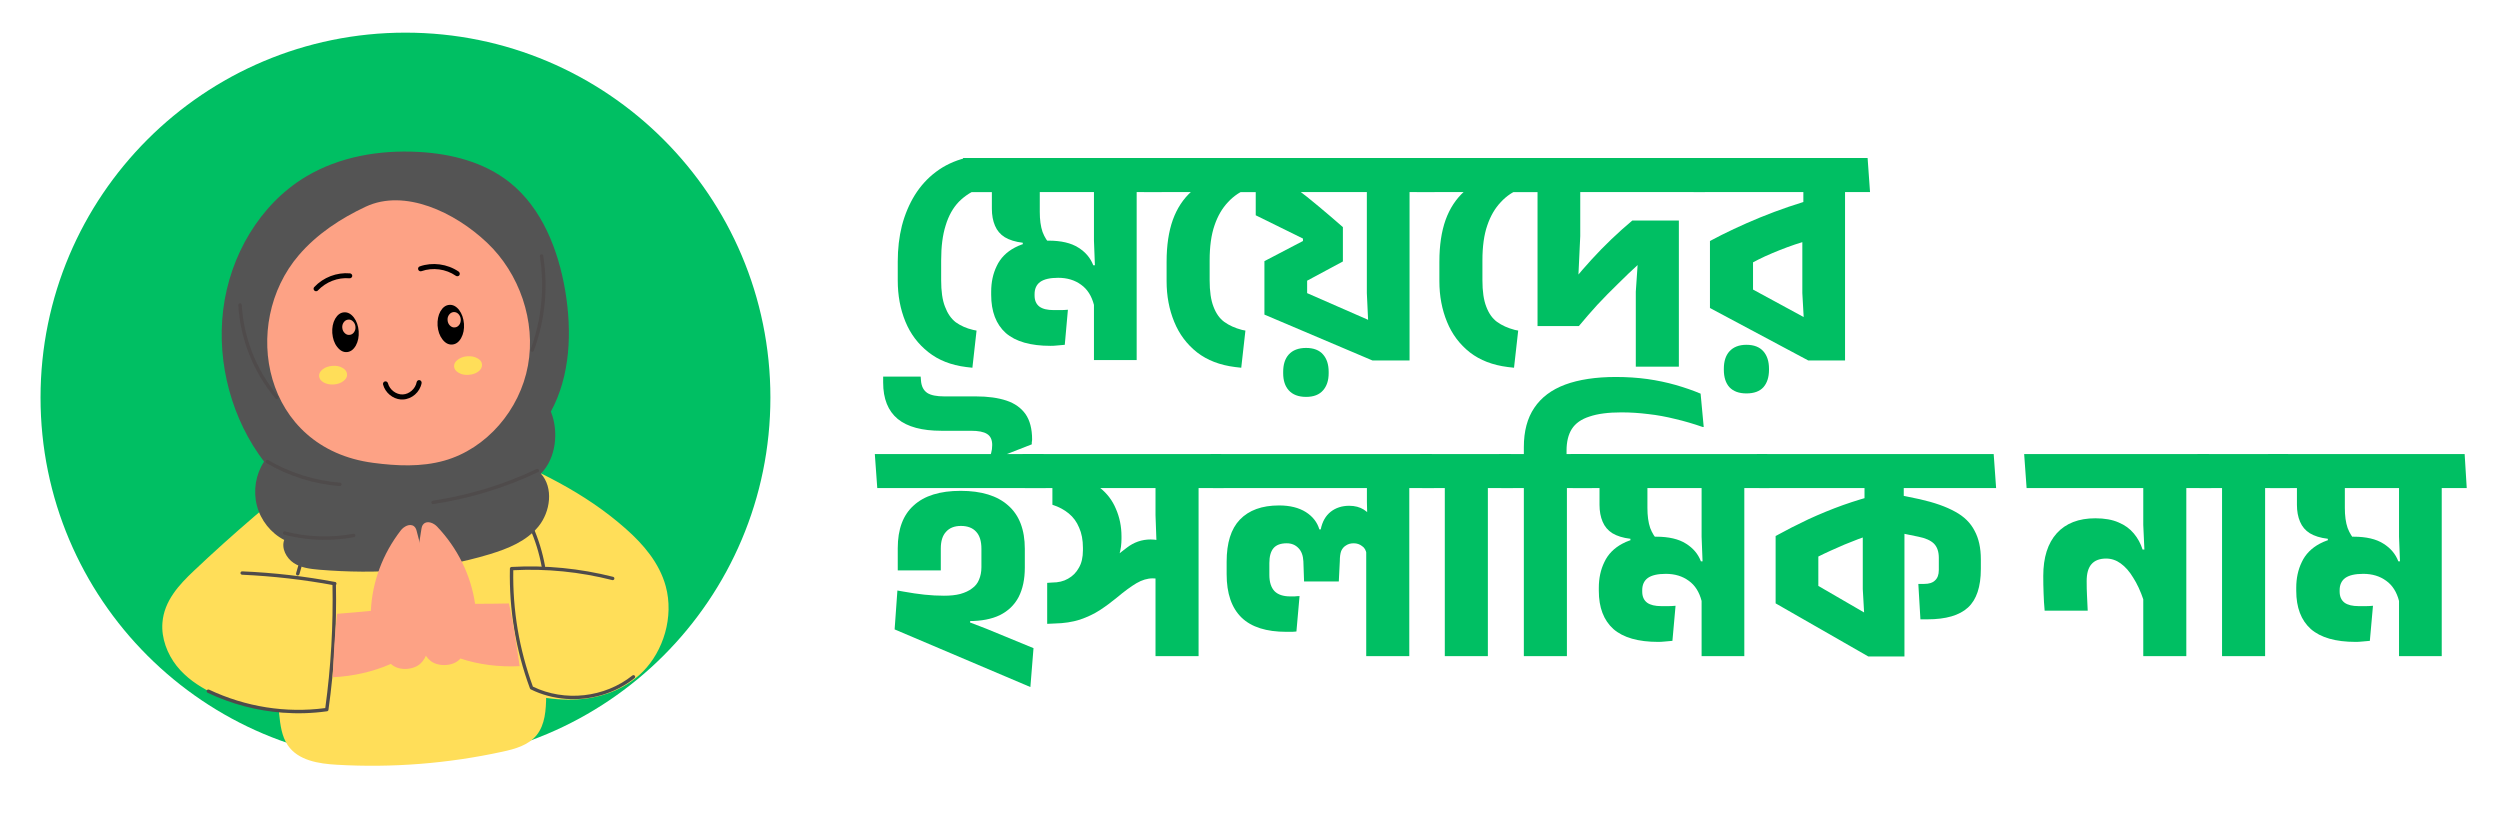
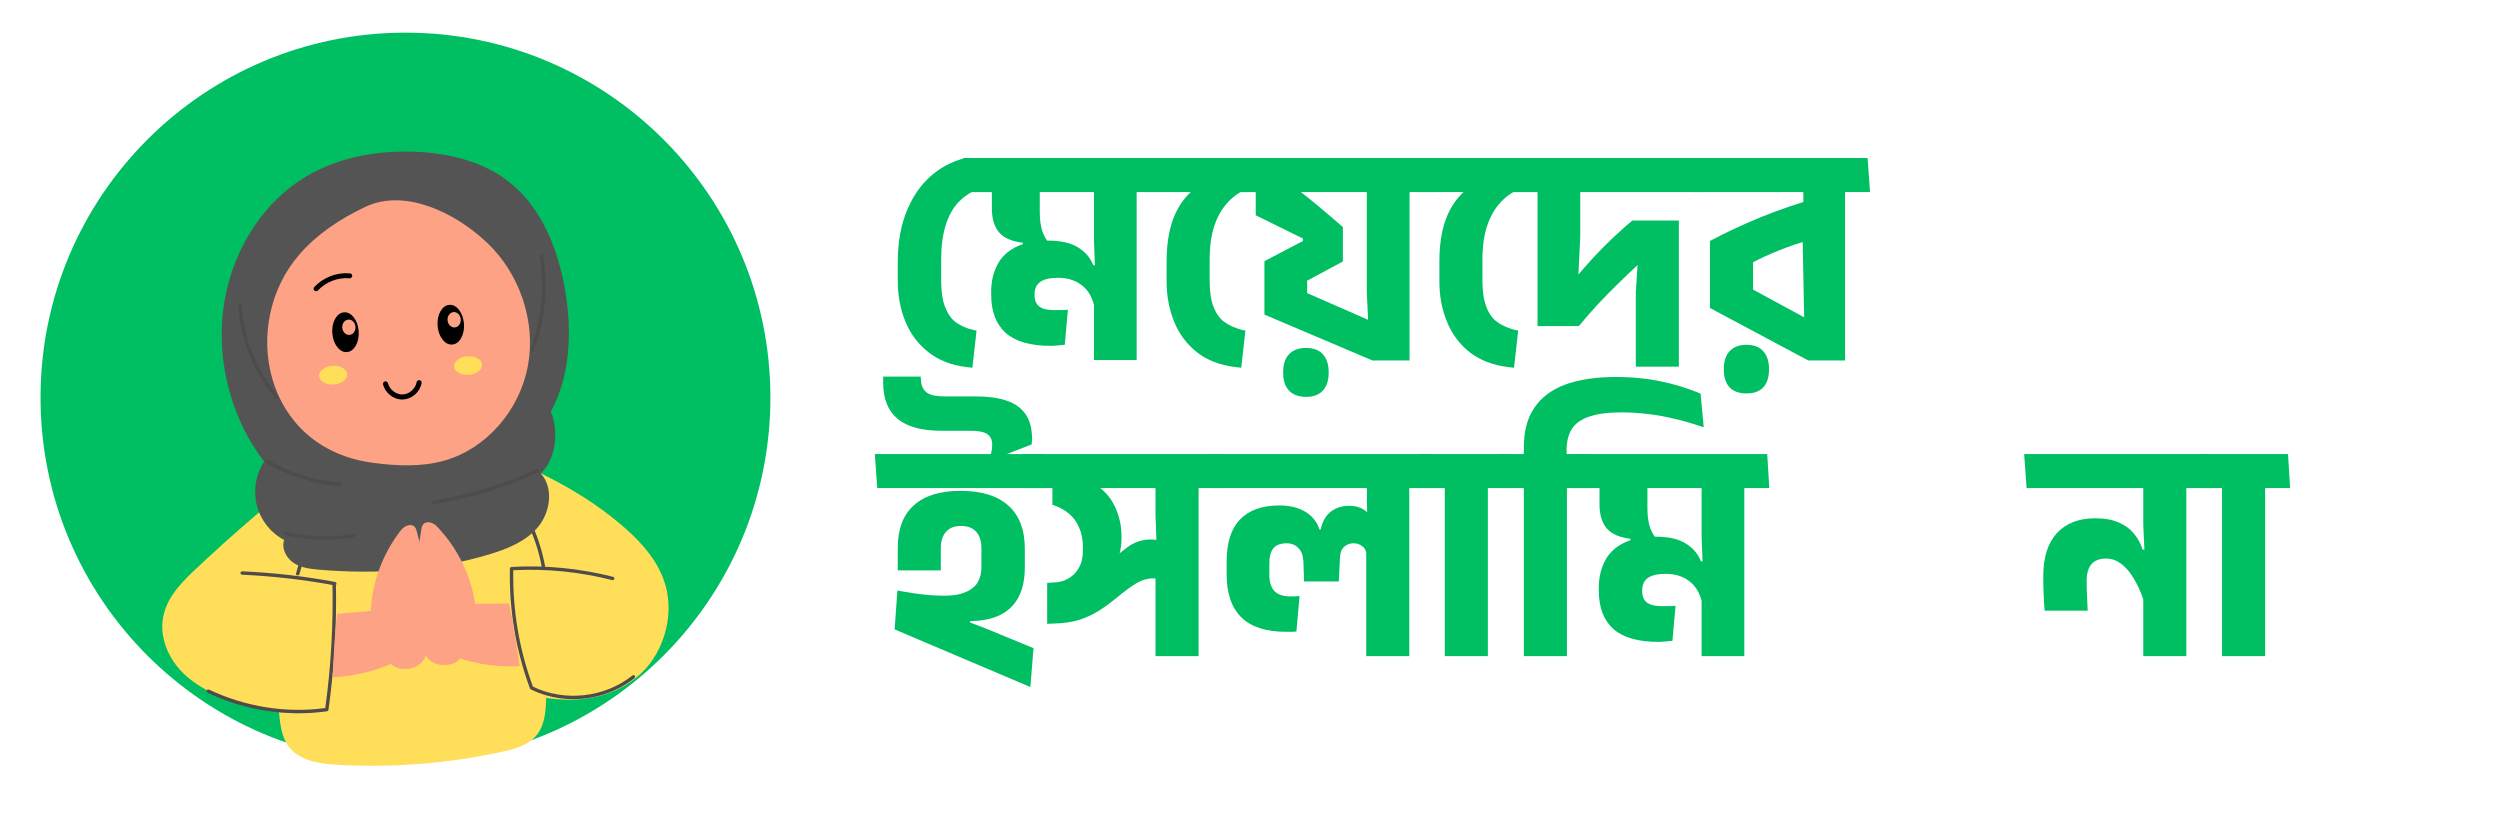
<svg xmlns="http://www.w3.org/2000/svg" width="150" zoomAndPan="magnify" viewBox="0 0 112.5 37.5" height="50" preserveAspectRatio="xMidYMid meet" version="1.0">
  <defs>
    <g />
    <clipPath id="9c74050c95">
      <path d="M 1.824 1.469 L 34.668 1.469 L 34.668 34.312 L 1.824 34.312 Z M 1.824 1.469 " clip-rule="nonzero" />
    </clipPath>
    <clipPath id="f8e3b9d1f6">
      <path d="M 18.246 1.469 C 9.18 1.469 1.824 8.82 1.824 17.891 C 1.824 26.961 9.18 34.312 18.246 34.312 C 27.316 34.312 34.668 26.961 34.668 17.891 C 34.668 8.82 27.316 1.469 18.246 1.469 Z M 18.246 1.469 " clip-rule="nonzero" />
    </clipPath>
    <clipPath id="1224341751">
      <path d="M 11 23 L 25 23 L 25 35 L 11 35 Z M 11 23 " clip-rule="nonzero" />
    </clipPath>
    <clipPath id="05a9515fe4">
      <path d="M 8.969 6.055 L 31.828 7.793 L 29.719 35.566 L 6.859 33.828 Z M 8.969 6.055 " clip-rule="nonzero" />
    </clipPath>
    <clipPath id="c9f99281cf">
      <path d="M 8.969 6.055 L 31.828 7.793 L 29.719 35.566 L 6.859 33.828 Z M 8.969 6.055 " clip-rule="nonzero" />
    </clipPath>
    <clipPath id="f2c85a12e8">
      <path d="M 7 20 L 31 20 L 31 33 L 7 33 Z M 7 20 " clip-rule="nonzero" />
    </clipPath>
    <clipPath id="0873dfa502">
      <path d="M 8.969 6.055 L 31.828 7.793 L 29.719 35.566 L 6.859 33.828 Z M 8.969 6.055 " clip-rule="nonzero" />
    </clipPath>
    <clipPath id="829d172496">
      <path d="M 8.969 6.055 L 31.828 7.793 L 29.719 35.566 L 6.859 33.828 Z M 8.969 6.055 " clip-rule="nonzero" />
    </clipPath>
    <clipPath id="1d0daede07">
      <path d="M 9 26 L 16 26 L 16 33 L 9 33 Z M 9 26 " clip-rule="nonzero" />
    </clipPath>
    <clipPath id="441fcee456">
      <path d="M 8.969 6.055 L 31.828 7.793 L 29.719 35.566 L 6.859 33.828 Z M 8.969 6.055 " clip-rule="nonzero" />
    </clipPath>
    <clipPath id="1e77433cff">
      <path d="M 8.969 6.055 L 31.828 7.793 L 29.719 35.566 L 6.859 33.828 Z M 8.969 6.055 " clip-rule="nonzero" />
    </clipPath>
    <clipPath id="28dbdc274e">
      <path d="M 10 25 L 16 25 L 16 27 L 10 27 Z M 10 25 " clip-rule="nonzero" />
    </clipPath>
    <clipPath id="082470743d">
      <path d="M 8.969 6.055 L 31.828 7.793 L 29.719 35.566 L 6.859 33.828 Z M 8.969 6.055 " clip-rule="nonzero" />
    </clipPath>
    <clipPath id="6287dd5c42">
      <path d="M 8.969 6.055 L 31.828 7.793 L 29.719 35.566 L 6.859 33.828 Z M 8.969 6.055 " clip-rule="nonzero" />
    </clipPath>
    <clipPath id="f3c2d79c59">
      <path d="M 13 24 L 14 24 L 14 26 L 13 26 Z M 13 24 " clip-rule="nonzero" />
    </clipPath>
    <clipPath id="58d7c575d9">
      <path d="M 8.969 6.055 L 31.828 7.793 L 29.719 35.566 L 6.859 33.828 Z M 8.969 6.055 " clip-rule="nonzero" />
    </clipPath>
    <clipPath id="522813931f">
      <path d="M 8.969 6.055 L 31.828 7.793 L 29.719 35.566 L 6.859 33.828 Z M 8.969 6.055 " clip-rule="nonzero" />
    </clipPath>
    <clipPath id="d9b949cdec">
      <path d="M 22 25 L 29 25 L 29 32 L 22 32 Z M 22 25 " clip-rule="nonzero" />
    </clipPath>
    <clipPath id="515c74b7b5">
      <path d="M 8.969 6.055 L 31.828 7.793 L 29.719 35.566 L 6.859 33.828 Z M 8.969 6.055 " clip-rule="nonzero" />
    </clipPath>
    <clipPath id="0b23cdeb08">
      <path d="M 8.969 6.055 L 31.828 7.793 L 29.719 35.566 L 6.859 33.828 Z M 8.969 6.055 " clip-rule="nonzero" />
    </clipPath>
    <clipPath id="debf566343">
      <path d="M 23 23 L 25 23 L 25 26 L 23 26 Z M 23 23 " clip-rule="nonzero" />
    </clipPath>
    <clipPath id="a48bfb253e">
      <path d="M 8.969 6.055 L 31.828 7.793 L 29.719 35.566 L 6.859 33.828 Z M 8.969 6.055 " clip-rule="nonzero" />
    </clipPath>
    <clipPath id="c95a807039">
      <path d="M 8.969 6.055 L 31.828 7.793 L 29.719 35.566 L 6.859 33.828 Z M 8.969 6.055 " clip-rule="nonzero" />
    </clipPath>
    <clipPath id="7bc99514fb">
      <path d="M 9 6 L 26 6 L 26 26 L 9 26 Z M 9 6 " clip-rule="nonzero" />
    </clipPath>
    <clipPath id="3bf07453a6">
      <path d="M 8.969 6.055 L 31.828 7.793 L 29.719 35.566 L 6.859 33.828 Z M 8.969 6.055 " clip-rule="nonzero" />
    </clipPath>
    <clipPath id="082878c687">
      <path d="M 8.969 6.055 L 31.828 7.793 L 29.719 35.566 L 6.859 33.828 Z M 8.969 6.055 " clip-rule="nonzero" />
    </clipPath>
    <clipPath id="4486e68fcf">
      <path d="M 12 9 L 24 9 L 24 21 L 12 21 Z M 12 9 " clip-rule="nonzero" />
    </clipPath>
    <clipPath id="ff96ba79fa">
      <path d="M 8.969 6.055 L 31.828 7.793 L 29.719 35.566 L 6.859 33.828 Z M 8.969 6.055 " clip-rule="nonzero" />
    </clipPath>
    <clipPath id="3355c04ec4">
      <path d="M 8.969 6.055 L 31.828 7.793 L 29.719 35.566 L 6.859 33.828 Z M 8.969 6.055 " clip-rule="nonzero" />
    </clipPath>
    <clipPath id="b58bc85bd9">
      <path d="M 19 13 L 21 13 L 21 16 L 19 16 Z M 19 13 " clip-rule="nonzero" />
    </clipPath>
    <clipPath id="ca07e5832f">
      <path d="M 8.969 6.055 L 31.828 7.793 L 29.719 35.566 L 6.859 33.828 Z M 8.969 6.055 " clip-rule="nonzero" />
    </clipPath>
    <clipPath id="575c703f8f">
      <path d="M 8.969 6.055 L 31.828 7.793 L 29.719 35.566 L 6.859 33.828 Z M 8.969 6.055 " clip-rule="nonzero" />
    </clipPath>
    <clipPath id="48c0d2c80f">
      <path d="M 20 14 L 21 14 L 21 15 L 20 15 Z M 20 14 " clip-rule="nonzero" />
    </clipPath>
    <clipPath id="4a603fcca7">
      <path d="M 8.969 6.055 L 31.828 7.793 L 29.719 35.566 L 6.859 33.828 Z M 8.969 6.055 " clip-rule="nonzero" />
    </clipPath>
    <clipPath id="fe7dd4f1e1">
      <path d="M 8.969 6.055 L 31.828 7.793 L 29.719 35.566 L 6.859 33.828 Z M 8.969 6.055 " clip-rule="nonzero" />
    </clipPath>
    <clipPath id="74981b22f9">
      <path d="M 14 14 L 17 14 L 17 16 L 14 16 Z M 14 14 " clip-rule="nonzero" />
    </clipPath>
    <clipPath id="eabc3e47a5">
      <path d="M 8.969 6.055 L 31.828 7.793 L 29.719 35.566 L 6.859 33.828 Z M 8.969 6.055 " clip-rule="nonzero" />
    </clipPath>
    <clipPath id="3a5b823a91">
      <path d="M 8.969 6.055 L 31.828 7.793 L 29.719 35.566 L 6.859 33.828 Z M 8.969 6.055 " clip-rule="nonzero" />
    </clipPath>
    <clipPath id="c1dbc51156">
      <path d="M 15 14 L 16 14 L 16 16 L 15 16 Z M 15 14 " clip-rule="nonzero" />
    </clipPath>
    <clipPath id="4c16ae9834">
      <path d="M 8.969 6.055 L 31.828 7.793 L 29.719 35.566 L 6.859 33.828 Z M 8.969 6.055 " clip-rule="nonzero" />
    </clipPath>
    <clipPath id="60b5159a96">
      <path d="M 8.969 6.055 L 31.828 7.793 L 29.719 35.566 L 6.859 33.828 Z M 8.969 6.055 " clip-rule="nonzero" />
    </clipPath>
    <clipPath id="5235abc3b5">
      <path d="M 17 17 L 19 17 L 19 18 L 17 18 Z M 17 17 " clip-rule="nonzero" />
    </clipPath>
    <clipPath id="1afc6d3f69">
      <path d="M 8.969 6.055 L 31.828 7.793 L 29.719 35.566 L 6.859 33.828 Z M 8.969 6.055 " clip-rule="nonzero" />
    </clipPath>
    <clipPath id="a125174d7e">
      <path d="M 8.969 6.055 L 31.828 7.793 L 29.719 35.566 L 6.859 33.828 Z M 8.969 6.055 " clip-rule="nonzero" />
    </clipPath>
    <clipPath id="6e1e76e3ac">
      <path d="M 18 11 L 21 11 L 21 13 L 18 13 Z M 18 11 " clip-rule="nonzero" />
    </clipPath>
    <clipPath id="fd9eb1e986">
      <path d="M 8.969 6.055 L 31.828 7.793 L 29.719 35.566 L 6.859 33.828 Z M 8.969 6.055 " clip-rule="nonzero" />
    </clipPath>
    <clipPath id="1785222e4a">
      <path d="M 8.969 6.055 L 31.828 7.793 L 29.719 35.566 L 6.859 33.828 Z M 8.969 6.055 " clip-rule="nonzero" />
    </clipPath>
    <clipPath id="8eb59e405d">
      <path d="M 14 12 L 16 12 L 16 14 L 14 14 Z M 14 12 " clip-rule="nonzero" />
    </clipPath>
    <clipPath id="84d1b4e1a4">
      <path d="M 8.969 6.055 L 31.828 7.793 L 29.719 35.566 L 6.859 33.828 Z M 8.969 6.055 " clip-rule="nonzero" />
    </clipPath>
    <clipPath id="4c12443ca2">
      <path d="M 8.969 6.055 L 31.828 7.793 L 29.719 35.566 L 6.859 33.828 Z M 8.969 6.055 " clip-rule="nonzero" />
    </clipPath>
    <clipPath id="9aebdd25f4">
      <path d="M 20 16 L 22 16 L 22 17 L 20 17 Z M 20 16 " clip-rule="nonzero" />
    </clipPath>
    <clipPath id="61e36a9472">
      <path d="M 8.969 6.055 L 31.828 7.793 L 29.719 35.566 L 6.859 33.828 Z M 8.969 6.055 " clip-rule="nonzero" />
    </clipPath>
    <clipPath id="c7b620b8fd">
      <path d="M 8.969 6.055 L 31.828 7.793 L 29.719 35.566 L 6.859 33.828 Z M 8.969 6.055 " clip-rule="nonzero" />
    </clipPath>
    <clipPath id="959f277388">
      <path d="M 14 16 L 16 16 L 16 18 L 14 18 Z M 14 16 " clip-rule="nonzero" />
    </clipPath>
    <clipPath id="57a374d2f8">
      <path d="M 8.969 6.055 L 31.828 7.793 L 29.719 35.566 L 6.859 33.828 Z M 8.969 6.055 " clip-rule="nonzero" />
    </clipPath>
    <clipPath id="4d747f601c">
      <path d="M 8.969 6.055 L 31.828 7.793 L 29.719 35.566 L 6.859 33.828 Z M 8.969 6.055 " clip-rule="nonzero" />
    </clipPath>
    <clipPath id="aab3856b3c">
      <path d="M 14 23 L 20 23 L 20 31 L 14 31 Z M 14 23 " clip-rule="nonzero" />
    </clipPath>
    <clipPath id="e1c4a6287c">
      <path d="M 8.969 6.055 L 31.828 7.793 L 29.719 35.566 L 6.859 33.828 Z M 8.969 6.055 " clip-rule="nonzero" />
    </clipPath>
    <clipPath id="21057c9457">
      <path d="M 8.969 6.055 L 31.828 7.793 L 29.719 35.566 L 6.859 33.828 Z M 8.969 6.055 " clip-rule="nonzero" />
    </clipPath>
    <clipPath id="fd206b9071">
      <path d="M 18 23 L 24 23 L 24 30 L 18 30 Z M 18 23 " clip-rule="nonzero" />
    </clipPath>
    <clipPath id="dc3a73e77b">
      <path d="M 8.969 6.055 L 31.828 7.793 L 29.719 35.566 L 6.859 33.828 Z M 8.969 6.055 " clip-rule="nonzero" />
    </clipPath>
    <clipPath id="23fff68d9b">
      <path d="M 8.969 6.055 L 31.828 7.793 L 29.719 35.566 L 6.859 33.828 Z M 8.969 6.055 " clip-rule="nonzero" />
    </clipPath>
    <clipPath id="d623416c4b">
      <path d="M 10 13 L 13 13 L 13 18 L 10 18 Z M 10 13 " clip-rule="nonzero" />
    </clipPath>
    <clipPath id="1557b12a2f">
      <path d="M 8.969 6.055 L 31.828 7.793 L 29.719 35.566 L 6.859 33.828 Z M 8.969 6.055 " clip-rule="nonzero" />
    </clipPath>
    <clipPath id="a274f60f47">
      <path d="M 8.969 6.055 L 31.828 7.793 L 29.719 35.566 L 6.859 33.828 Z M 8.969 6.055 " clip-rule="nonzero" />
    </clipPath>
    <clipPath id="8201b51764">
      <path d="M 23 11 L 25 11 L 25 16 L 23 16 Z M 23 11 " clip-rule="nonzero" />
    </clipPath>
    <clipPath id="cd3f466128">
      <path d="M 8.969 6.055 L 31.828 7.793 L 29.719 35.566 L 6.859 33.828 Z M 8.969 6.055 " clip-rule="nonzero" />
    </clipPath>
    <clipPath id="796be5b79a">
      <path d="M 8.969 6.055 L 31.828 7.793 L 29.719 35.566 L 6.859 33.828 Z M 8.969 6.055 " clip-rule="nonzero" />
    </clipPath>
    <clipPath id="49273d9bcd">
      <path d="M 19 21 L 25 21 L 25 23 L 19 23 Z M 19 21 " clip-rule="nonzero" />
    </clipPath>
    <clipPath id="84a7d1b8af">
      <path d="M 8.969 6.055 L 31.828 7.793 L 29.719 35.566 L 6.859 33.828 Z M 8.969 6.055 " clip-rule="nonzero" />
    </clipPath>
    <clipPath id="265561482d">
      <path d="M 8.969 6.055 L 31.828 7.793 L 29.719 35.566 L 6.859 33.828 Z M 8.969 6.055 " clip-rule="nonzero" />
    </clipPath>
    <clipPath id="861a7b3d46">
      <path d="M 11 20 L 16 20 L 16 22 L 11 22 Z M 11 20 " clip-rule="nonzero" />
    </clipPath>
    <clipPath id="528925bcce">
      <path d="M 8.969 6.055 L 31.828 7.793 L 29.719 35.566 L 6.859 33.828 Z M 8.969 6.055 " clip-rule="nonzero" />
    </clipPath>
    <clipPath id="243c4eb3e6">
      <path d="M 8.969 6.055 L 31.828 7.793 L 29.719 35.566 L 6.859 33.828 Z M 8.969 6.055 " clip-rule="nonzero" />
    </clipPath>
    <clipPath id="49f78a2e38">
      <path d="M 12 23 L 16 23 L 16 25 L 12 25 Z M 12 23 " clip-rule="nonzero" />
    </clipPath>
    <clipPath id="b54276c36d">
      <path d="M 8.969 6.055 L 31.828 7.793 L 29.719 35.566 L 6.859 33.828 Z M 8.969 6.055 " clip-rule="nonzero" />
    </clipPath>
    <clipPath id="05b95fffad">
      <path d="M 8.969 6.055 L 31.828 7.793 L 29.719 35.566 L 6.859 33.828 Z M 8.969 6.055 " clip-rule="nonzero" />
    </clipPath>
    <clipPath id="298c8cb93a">
      <path d="M 102 20 L 111.512 20 L 111.512 30 L 102 30 Z M 102 20 " clip-rule="nonzero" />
    </clipPath>
  </defs>
  <g clip-path="url(#9c74050c95)">
    <g clip-path="url(#f8e3b9d1f6)">
      <path fill="#00bf63" d="M 1.824 1.469 L 34.668 1.469 L 34.668 34.312 L 1.824 34.312 Z M 1.824 1.469 " fill-opacity="1" fill-rule="nonzero" />
    </g>
  </g>
  <g clip-path="url(#1224341751)">
    <g clip-path="url(#05a9515fe4)">
      <g clip-path="url(#c9f99281cf)">
        <path fill="#ffde59" d="M 11.922 26.09 C 12.137 28.105 12.352 30.117 12.562 32.133 C 12.613 32.621 12.676 33.133 12.949 33.535 C 13.418 34.227 14.344 34.367 15.16 34.414 C 17.652 34.559 20.164 34.359 22.602 33.828 C 23.172 33.707 23.773 33.539 24.145 33.086 C 24.531 32.613 24.57 31.945 24.578 31.328 C 24.617 28.707 24.398 26.082 23.93 23.504 C 19.645 22.789 15.129 23.707 11.922 26.09 Z M 11.922 26.09 " fill-opacity="1" fill-rule="nonzero" />
      </g>
    </g>
  </g>
  <g clip-path="url(#f2c85a12e8)">
    <g clip-path="url(#0873dfa502)">
      <g clip-path="url(#829d172496)">
        <path fill="#ffde59" d="M 29.957 26.375 C 29.668 25.324 28.945 24.492 28.184 23.816 C 26.301 22.137 24.086 21.109 21.855 20.203 C 21.336 19.988 20.754 20.277 20.582 20.82 C 20.383 21.449 19.984 21.965 19.492 22.262 C 18.734 22.715 17.789 22.688 16.973 22.305 C 16.395 22.035 15.875 21.602 15.43 21.074 C 15.121 20.711 14.59 20.66 14.219 20.953 C 12.344 22.441 10.492 24.012 8.719 25.691 C 8.066 26.309 7.383 27.035 7.309 28.027 C 7.254 28.723 7.531 29.434 7.949 29.965 C 8.367 30.492 8.914 30.859 9.477 31.148 C 11.613 32.254 14.102 32.297 16.184 31.266 C 16.281 29.457 16.051 27.605 15.52 25.867 L 21.328 25.684 C 21.512 27.352 21.695 29.023 21.875 30.695 C 23.074 31.098 24.297 31.469 25.531 31.484 C 26.762 31.504 28.023 31.137 28.934 30.219 C 29.848 29.297 30.336 27.762 29.957 26.375 Z M 29.957 26.375 " fill-opacity="1" fill-rule="nonzero" />
      </g>
    </g>
  </g>
  <g clip-path="url(#1d0daede07)">
    <g clip-path="url(#441fcee456)">
      <g clip-path="url(#1e77433cff)">
        <path fill="#4f4b4b" d="M 12.711 32.07 C 11.559 31.984 10.418 31.684 9.344 31.176 C 9.305 31.156 9.289 31.109 9.305 31.07 C 9.324 31.031 9.371 31.016 9.41 31.035 C 11.059 31.812 12.863 32.098 14.637 31.863 C 14.891 30.02 15 28.141 14.961 26.273 C 14.961 26.23 14.996 26.195 15.039 26.191 C 15.082 26.191 15.117 26.227 15.117 26.27 C 15.156 28.164 15.043 30.074 14.781 31.941 C 14.777 31.977 14.75 32.004 14.715 32.008 C 14.047 32.102 13.379 32.121 12.711 32.07 Z M 12.711 32.07 " fill-opacity="1" fill-rule="nonzero" />
      </g>
    </g>
  </g>
  <g clip-path="url(#28dbdc274e)">
    <g clip-path="url(#082470743d)">
      <g clip-path="url(#6287dd5c42)">
        <path fill="#4f4b4b" d="M 15.059 26.34 C 15.055 26.34 15.051 26.34 15.047 26.34 C 13.68 26.086 12.285 25.926 10.895 25.863 C 10.852 25.859 10.82 25.824 10.82 25.785 C 10.824 25.742 10.859 25.707 10.902 25.711 C 12.297 25.77 13.703 25.93 15.078 26.188 C 15.117 26.195 15.148 26.234 15.141 26.277 C 15.133 26.316 15.098 26.344 15.059 26.34 Z M 15.059 26.34 " fill-opacity="1" fill-rule="nonzero" />
      </g>
    </g>
  </g>
  <g clip-path="url(#f3c2d79c59)">
    <g clip-path="url(#58d7c575d9)">
      <g clip-path="url(#522813931f)">
        <path fill="#4f4b4b" d="M 13.391 25.895 C 13.387 25.895 13.383 25.895 13.375 25.895 C 13.336 25.883 13.312 25.84 13.324 25.797 L 13.754 24.297 C 13.766 24.254 13.809 24.23 13.848 24.242 C 13.891 24.254 13.914 24.297 13.902 24.34 L 13.473 25.84 C 13.461 25.875 13.426 25.898 13.391 25.895 Z M 13.391 25.895 " fill-opacity="1" fill-rule="nonzero" />
      </g>
    </g>
  </g>
  <g clip-path="url(#d9b949cdec)">
    <g clip-path="url(#515c74b7b5)">
      <g clip-path="url(#0b23cdeb08)">
        <path fill="#4f4b4b" d="M 25.461 31.449 C 24.914 31.406 24.379 31.266 23.887 31.023 C 23.871 31.016 23.855 31 23.848 30.98 C 23.207 29.246 22.906 27.43 22.945 25.586 C 22.949 25.547 22.98 25.512 23.02 25.512 C 24.555 25.426 26.094 25.578 27.59 25.957 C 27.633 25.969 27.656 26.008 27.645 26.051 C 27.637 26.09 27.594 26.113 27.555 26.105 C 26.094 25.734 24.594 25.582 23.098 25.66 C 23.066 27.453 23.363 29.215 23.98 30.898 C 25.414 31.594 27.207 31.395 28.457 30.398 C 28.492 30.371 28.539 30.375 28.566 30.41 C 28.59 30.441 28.586 30.488 28.555 30.516 C 27.684 31.211 26.555 31.531 25.461 31.449 Z M 25.461 31.449 " fill-opacity="1" fill-rule="nonzero" />
      </g>
    </g>
  </g>
  <g clip-path="url(#debf566343)">
    <g clip-path="url(#a48bfb253e)">
      <g clip-path="url(#c95a807039)">
        <path fill="#4f4b4b" d="M 24.445 25.562 C 24.41 25.559 24.383 25.535 24.375 25.5 C 24.266 24.895 24.082 24.305 23.832 23.746 C 23.816 23.707 23.832 23.66 23.871 23.641 C 23.91 23.625 23.957 23.645 23.977 23.684 C 24.23 24.254 24.414 24.855 24.527 25.473 C 24.535 25.512 24.508 25.555 24.465 25.562 C 24.457 25.562 24.453 25.562 24.445 25.562 Z M 24.445 25.562 " fill-opacity="1" fill-rule="nonzero" />
      </g>
    </g>
  </g>
  <g clip-path="url(#7bc99514fb)">
    <g clip-path="url(#3bf07453a6)">
      <g clip-path="url(#082878c687)">
        <path fill="#545454" d="M 24.789 18.523 C 25.668 16.902 25.742 14.93 25.438 13.098 C 25.125 11.238 24.383 9.355 22.93 8.203 C 21.773 7.285 20.285 6.914 18.828 6.836 C 17.074 6.742 15.27 7.047 13.758 7.953 C 11.695 9.191 10.34 11.508 10.043 13.945 C 9.746 16.383 10.453 18.898 11.883 20.773 C 11.508 21.344 11.387 22.078 11.559 22.746 C 11.727 23.41 12.191 23.992 12.789 24.297 C 12.652 24.676 12.887 25.117 13.219 25.336 C 13.555 25.555 13.969 25.602 14.363 25.637 C 16.941 25.852 19.566 25.691 22.043 24.938 C 22.852 24.691 23.684 24.359 24.227 23.695 C 24.77 23.031 24.918 21.949 24.34 21.312 C 25.031 20.617 25.148 19.406 24.789 18.523 Z M 24.789 18.523 " fill-opacity="1" fill-rule="nonzero" />
      </g>
    </g>
  </g>
  <g clip-path="url(#4486e68fcf)">
    <g clip-path="url(#ff96ba79fa)">
      <g clip-path="url(#3355c04ec4)">
        <path fill="#fda285" d="M 16.457 9.301 C 15.332 9.828 14.262 10.531 13.445 11.484 C 10.789 14.582 11.832 20.18 16.793 20.828 C 17.855 20.969 18.953 21.02 19.988 20.73 C 21.895 20.195 23.395 18.445 23.758 16.449 C 24.125 14.457 23.375 12.301 21.918 10.922 C 20.461 9.543 18.211 8.48 16.457 9.301 Z M 16.457 9.301 " fill-opacity="1" fill-rule="nonzero" />
      </g>
    </g>
  </g>
  <g clip-path="url(#b58bc85bd9)">
    <g clip-path="url(#ca07e5832f)">
      <g clip-path="url(#575c703f8f)">
        <path fill="#000000" d="M 20.879 14.57 C 20.895 14.816 20.852 15.031 20.75 15.215 C 20.645 15.398 20.512 15.492 20.348 15.504 C 20.184 15.516 20.039 15.441 19.91 15.273 C 19.781 15.105 19.711 14.902 19.691 14.652 C 19.676 14.406 19.719 14.191 19.82 14.008 C 19.926 13.828 20.059 13.73 20.223 13.719 C 20.383 13.707 20.531 13.785 20.66 13.949 C 20.785 14.117 20.859 14.324 20.879 14.57 Z M 20.879 14.57 " fill-opacity="1" fill-rule="nonzero" />
      </g>
    </g>
  </g>
  <g clip-path="url(#48c0d2c80f)">
    <g clip-path="url(#4a603fcca7)">
      <g clip-path="url(#fe7dd4f1e1)">
        <path fill="#fda285" d="M 20.734 14.367 C 20.738 14.465 20.719 14.547 20.664 14.621 C 20.609 14.691 20.543 14.73 20.461 14.734 C 20.379 14.742 20.309 14.711 20.246 14.648 C 20.184 14.586 20.148 14.508 20.141 14.41 C 20.133 14.316 20.156 14.23 20.211 14.16 C 20.262 14.09 20.332 14.051 20.414 14.043 C 20.496 14.039 20.566 14.066 20.629 14.129 C 20.691 14.195 20.727 14.273 20.734 14.367 Z M 20.734 14.367 " fill-opacity="1" fill-rule="nonzero" />
      </g>
    </g>
  </g>
  <g clip-path="url(#74981b22f9)">
    <g clip-path="url(#eabc3e47a5)">
      <g clip-path="url(#3a5b823a91)">
        <path fill="#000000" d="M 16.141 14.906 C 16.156 15.152 16.113 15.367 16.012 15.551 C 15.906 15.734 15.773 15.832 15.609 15.844 C 15.445 15.855 15.301 15.777 15.172 15.609 C 15.043 15.445 14.973 15.238 14.953 14.988 C 14.938 14.742 14.98 14.527 15.082 14.344 C 15.188 14.164 15.32 14.066 15.484 14.055 C 15.648 14.043 15.793 14.121 15.922 14.285 C 16.051 14.453 16.121 14.66 16.141 14.906 Z M 16.141 14.906 " fill-opacity="1" fill-rule="nonzero" />
      </g>
    </g>
  </g>
  <g clip-path="url(#c1dbc51156)">
    <g clip-path="url(#4c16ae9834)">
      <g clip-path="url(#60b5159a96)">
        <path fill="#fda285" d="M 15.996 14.707 C 16.004 14.801 15.98 14.883 15.926 14.957 C 15.875 15.027 15.805 15.066 15.723 15.07 C 15.641 15.078 15.57 15.047 15.508 14.984 C 15.445 14.922 15.41 14.844 15.402 14.746 C 15.395 14.652 15.418 14.57 15.473 14.496 C 15.527 14.426 15.594 14.387 15.676 14.383 C 15.758 14.375 15.828 14.402 15.891 14.469 C 15.953 14.531 15.988 14.609 15.996 14.707 Z M 15.996 14.707 " fill-opacity="1" fill-rule="nonzero" />
      </g>
    </g>
  </g>
  <g clip-path="url(#5235abc3b5)">
    <g clip-path="url(#1afc6d3f69)">
      <g clip-path="url(#a125174d7e)">
        <path fill="#000000" d="M 18.039 17.977 C 17.672 17.949 17.336 17.672 17.238 17.305 C 17.223 17.242 17.258 17.18 17.32 17.164 C 17.379 17.148 17.441 17.184 17.457 17.246 C 17.535 17.539 17.828 17.762 18.125 17.75 C 18.418 17.738 18.695 17.496 18.75 17.195 C 18.762 17.137 18.82 17.094 18.879 17.105 C 18.941 17.117 18.98 17.176 18.973 17.238 C 18.898 17.645 18.535 17.961 18.133 17.977 C 18.102 17.977 18.07 17.977 18.039 17.977 Z M 18.039 17.977 " fill-opacity="1" fill-rule="nonzero" />
      </g>
    </g>
  </g>
  <g clip-path="url(#6e1e76e3ac)">
    <g clip-path="url(#fd9eb1e986)">
      <g clip-path="url(#1785222e4a)">
-         <path fill="#000000" d="M 20.57 12.43 C 20.551 12.43 20.531 12.422 20.512 12.41 C 20.066 12.102 19.473 12.023 18.965 12.203 C 18.906 12.223 18.84 12.191 18.82 12.133 C 18.797 12.074 18.828 12.008 18.887 11.988 C 19.461 11.785 20.133 11.875 20.641 12.223 C 20.691 12.262 20.707 12.332 20.672 12.383 C 20.648 12.418 20.609 12.434 20.57 12.43 Z M 20.57 12.43 " fill-opacity="1" fill-rule="nonzero" />
-       </g>
+         </g>
    </g>
  </g>
  <g clip-path="url(#8eb59e405d)">
    <g clip-path="url(#84d1b4e1a4)">
      <g clip-path="url(#4c12443ca2)">
        <path fill="#000000" d="M 14.215 13.105 C 14.191 13.105 14.168 13.094 14.145 13.074 C 14.102 13.031 14.098 12.961 14.141 12.918 C 14.555 12.477 15.156 12.25 15.746 12.301 C 15.809 12.305 15.855 12.359 15.852 12.422 C 15.844 12.484 15.789 12.527 15.727 12.523 C 15.203 12.477 14.672 12.684 14.305 13.07 C 14.281 13.098 14.246 13.109 14.215 13.105 Z M 14.215 13.105 " fill-opacity="1" fill-rule="nonzero" />
      </g>
    </g>
  </g>
  <g clip-path="url(#9aebdd25f4)">
    <g clip-path="url(#61e36a9472)">
      <g clip-path="url(#c7b620b8fd)">
        <path fill="#ffde59" d="M 21.691 16.406 C 21.699 16.52 21.645 16.625 21.531 16.715 C 21.414 16.805 21.266 16.855 21.094 16.867 C 20.918 16.883 20.77 16.852 20.641 16.777 C 20.512 16.703 20.441 16.609 20.434 16.496 C 20.426 16.379 20.48 16.277 20.598 16.188 C 20.715 16.098 20.859 16.043 21.035 16.031 C 21.207 16.02 21.359 16.051 21.488 16.125 C 21.617 16.195 21.684 16.289 21.691 16.406 Z M 21.691 16.406 " fill-opacity="1" fill-rule="nonzero" />
      </g>
    </g>
  </g>
  <g clip-path="url(#959f277388)">
    <g clip-path="url(#57a374d2f8)">
      <g clip-path="url(#4d747f601c)">
        <path fill="#ffde59" d="M 15.617 16.836 C 15.629 16.953 15.574 17.055 15.457 17.145 C 15.34 17.238 15.191 17.289 15.02 17.301 C 14.844 17.312 14.695 17.281 14.566 17.211 C 14.438 17.137 14.367 17.043 14.359 16.926 C 14.352 16.812 14.406 16.707 14.523 16.617 C 14.641 16.527 14.785 16.477 14.961 16.465 C 15.133 16.449 15.285 16.48 15.414 16.555 C 15.543 16.629 15.609 16.723 15.617 16.836 Z M 15.617 16.836 " fill-opacity="1" fill-rule="nonzero" />
      </g>
    </g>
  </g>
  <g clip-path="url(#aab3856b3c)">
    <g clip-path="url(#e1c4a6287c)">
      <g clip-path="url(#21057c9457)">
        <path fill="#fda285" d="M 15.168 27.621 C 15.621 27.586 16.074 27.551 16.688 27.488 C 16.75 26.18 17.219 24.922 18.039 23.863 C 18.168 23.699 18.441 23.535 18.633 23.684 C 18.703 23.742 18.73 23.82 18.75 23.895 C 19.207 25.516 19.395 27.156 19.305 28.762 C 19.281 29.16 19.23 29.582 18.914 29.867 C 18.602 30.152 17.934 30.207 17.59 29.875 C 16.805 30.223 15.91 30.43 14.973 30.477 C 15.016 29.492 15.059 28.504 15.168 27.621 Z M 15.168 27.621 " fill-opacity="1" fill-rule="nonzero" />
      </g>
    </g>
  </g>
  <g clip-path="url(#fd206b9071)">
    <g clip-path="url(#dc3a73e77b)">
      <g clip-path="url(#23fff68d9b)">
        <path fill="#fda285" d="M 22.902 27.156 C 22.449 27.164 21.996 27.172 21.379 27.172 C 21.188 25.875 20.594 24.672 19.668 23.695 C 19.527 23.547 19.238 23.406 19.062 23.578 C 18.996 23.641 18.98 23.719 18.965 23.797 C 18.672 25.453 18.652 27.105 18.902 28.691 C 18.965 29.09 19.059 29.504 19.398 29.758 C 19.742 30.008 20.414 29.996 20.719 29.633 C 21.535 29.906 22.449 30.023 23.383 29.977 C 23.242 29 23.102 28.023 22.902 27.156 Z M 22.902 27.156 " fill-opacity="1" fill-rule="nonzero" />
      </g>
    </g>
  </g>
  <g clip-path="url(#d623416c4b)">
    <g clip-path="url(#1557b12a2f)">
      <g clip-path="url(#a274f60f47)">
        <path fill="#4f4b4b" d="M 12.449 17.957 C 12.43 17.953 12.41 17.945 12.395 17.93 C 11.406 16.754 10.812 15.262 10.723 13.727 C 10.723 13.684 10.754 13.648 10.797 13.645 C 10.84 13.645 10.875 13.676 10.879 13.719 C 10.965 15.219 11.547 16.68 12.516 17.828 C 12.543 17.859 12.539 17.91 12.504 17.938 C 12.488 17.953 12.469 17.957 12.449 17.957 Z M 12.449 17.957 " fill-opacity="1" fill-rule="nonzero" />
      </g>
    </g>
  </g>
  <g clip-path="url(#8201b51764)">
    <g clip-path="url(#cd3f466128)">
      <g clip-path="url(#796be5b79a)">
        <path fill="#4f4b4b" d="M 23.941 15.832 C 23.934 15.832 23.93 15.832 23.922 15.828 C 23.883 15.812 23.859 15.77 23.875 15.73 C 24.371 14.395 24.516 12.941 24.293 11.531 C 24.289 11.488 24.316 11.449 24.359 11.445 C 24.398 11.438 24.441 11.465 24.445 11.508 C 24.676 12.945 24.527 14.422 24.02 15.785 C 24.008 15.816 23.977 15.836 23.941 15.832 Z M 23.941 15.832 " fill-opacity="1" fill-rule="nonzero" />
      </g>
    </g>
  </g>
  <g clip-path="url(#49273d9bcd)">
    <g clip-path="url(#84a7d1b8af)">
      <g clip-path="url(#265561482d)">
        <path fill="#4f4b4b" d="M 19.48 22.688 C 19.445 22.684 19.418 22.656 19.41 22.621 C 19.402 22.578 19.434 22.539 19.477 22.531 C 21.094 22.285 22.668 21.809 24.148 21.105 C 24.188 21.09 24.234 21.105 24.25 21.145 C 24.27 21.184 24.254 21.23 24.215 21.246 C 22.719 21.953 21.133 22.438 19.5 22.684 C 19.492 22.688 19.488 22.688 19.48 22.688 Z M 19.48 22.688 " fill-opacity="1" fill-rule="nonzero" />
      </g>
    </g>
  </g>
  <g clip-path="url(#861a7b3d46)">
    <g clip-path="url(#528925bcce)">
      <g clip-path="url(#243c4eb3e6)">
        <path fill="#4f4b4b" d="M 15.289 21.875 C 14.133 21.785 12.992 21.426 11.992 20.84 C 11.957 20.816 11.945 20.77 11.965 20.73 C 11.988 20.695 12.035 20.684 12.07 20.703 C 13.051 21.281 14.168 21.629 15.301 21.719 C 15.344 21.723 15.375 21.762 15.371 21.805 C 15.367 21.848 15.332 21.879 15.289 21.875 Z M 15.289 21.875 " fill-opacity="1" fill-rule="nonzero" />
      </g>
    </g>
  </g>
  <g clip-path="url(#49f78a2e38)">
    <g clip-path="url(#b54276c36d)">
      <g clip-path="url(#05b95fffad)">
        <path fill="#4f4b4b" d="M 14.055 24.273 C 13.625 24.238 13.203 24.168 12.789 24.062 C 12.746 24.051 12.723 24.008 12.73 23.969 C 12.742 23.926 12.785 23.902 12.828 23.914 C 13.824 24.172 14.891 24.207 15.902 24.02 C 15.945 24.012 15.984 24.039 15.992 24.082 C 16.004 24.125 15.973 24.164 15.934 24.172 C 15.316 24.285 14.684 24.32 14.055 24.273 Z M 14.055 24.273 " fill-opacity="1" fill-rule="nonzero" />
      </g>
    </g>
  </g>
  <g fill="#00bf63" fill-opacity="1">
    <g transform="translate(39.633, 16.204)">
      <g>
        <path d="M 4.469 -7.734 C 4.102 -7.598 3.785 -7.395 3.516 -7.125 C 3.254 -6.852 3.055 -6.5 2.922 -6.062 C 2.785 -5.633 2.719 -5.109 2.719 -4.484 L 2.719 -3.594 C 2.719 -3.102 2.773 -2.707 2.891 -2.406 C 3.004 -2.102 3.164 -1.867 3.375 -1.703 C 3.594 -1.547 3.852 -1.43 4.156 -1.359 L 4.312 -1.328 L 4.125 0.344 L 3.844 0.312 C 3.164 0.227 2.598 0.004 2.141 -0.359 C 1.68 -0.723 1.336 -1.18 1.109 -1.734 C 0.879 -2.297 0.766 -2.91 0.766 -3.578 L 0.766 -4.438 C 0.766 -5.008 0.828 -5.547 0.953 -6.047 C 1.086 -6.555 1.281 -7.016 1.531 -7.422 C 1.789 -7.836 2.109 -8.188 2.484 -8.469 C 2.867 -8.758 3.312 -8.969 3.812 -9.094 Z M 3.719 -7.562 L 3.797 -9.094 L 5.5 -9.094 L 5.594 -7.562 Z M 3.719 -7.562 " />
      </g>
    </g>
  </g>
  <g fill="#00bf63" fill-opacity="1">
    <g transform="translate(44.009, 16.204)">
      <g>
        <path d="M 3.266 -0.641 C 2.367 -0.641 1.695 -0.832 1.25 -1.219 C 0.812 -1.613 0.594 -2.188 0.594 -2.938 L 0.594 -3.078 C 0.594 -3.504 0.676 -3.891 0.844 -4.234 C 1.008 -4.586 1.281 -4.863 1.656 -5.062 C 2.039 -5.27 2.547 -5.375 3.172 -5.375 C 3.742 -5.375 4.191 -5.27 4.516 -5.062 C 4.836 -4.863 5.062 -4.598 5.188 -4.266 L 5.562 -4.266 L 5.219 -2.484 C 5.113 -2.891 4.922 -3.191 4.641 -3.391 C 4.359 -3.598 4.016 -3.703 3.609 -3.703 C 3.242 -3.703 2.973 -3.641 2.797 -3.516 C 2.629 -3.391 2.547 -3.207 2.547 -2.969 L 2.547 -2.906 C 2.547 -2.688 2.617 -2.52 2.766 -2.406 C 2.91 -2.301 3.125 -2.25 3.406 -2.25 C 3.531 -2.25 3.633 -2.25 3.719 -2.25 C 3.812 -2.25 3.922 -2.254 4.047 -2.266 L 3.906 -0.688 C 3.77 -0.676 3.648 -0.664 3.547 -0.656 C 3.453 -0.645 3.359 -0.641 3.266 -0.641 Z M 2.016 -4.953 L 2.016 -5.281 C 1.68 -5.32 1.41 -5.406 1.203 -5.531 C 1.004 -5.656 0.859 -5.828 0.766 -6.047 C 0.672 -6.266 0.625 -6.52 0.625 -6.812 L 0.625 -8.141 L 2.781 -8.141 L 2.781 -6.672 C 2.781 -6.316 2.82 -6.016 2.906 -5.766 C 3 -5.523 3.117 -5.336 3.266 -5.203 Z M 5.219 0 L 5.219 -3.422 L 5.281 -3.766 L 5.219 -5.375 L 5.219 -8.156 L 7.141 -8.156 L 7.141 0 Z M -0.578 -7.562 L -0.672 -9.094 L 7.141 -9.094 L 7.141 -7.562 Z M 6.297 -8.312 L 7.141 -8.312 L 7.141 -5.172 L 6.297 -5.172 Z M 6.297 -7.562 L 6.297 -9.094 L 8.172 -9.094 L 8.266 -7.562 Z M 6.297 -7.562 " />
      </g>
    </g>
  </g>
  <g fill="#00bf63" fill-opacity="1">
    <g transform="translate(51.95, 16.204)">
      <g>
        <path d="M 4.25 -7.734 C 3.883 -7.598 3.57 -7.391 3.312 -7.109 C 3.051 -6.836 2.848 -6.488 2.703 -6.062 C 2.555 -5.633 2.484 -5.109 2.484 -4.484 L 2.484 -3.594 C 2.484 -3.102 2.539 -2.707 2.656 -2.406 C 2.77 -2.102 2.93 -1.875 3.141 -1.719 C 3.359 -1.562 3.625 -1.441 3.938 -1.359 L 4.094 -1.328 L 3.906 0.344 L 3.625 0.312 C 2.945 0.227 2.379 0.008 1.922 -0.344 C 1.461 -0.707 1.117 -1.164 0.891 -1.719 C 0.66 -2.281 0.547 -2.891 0.547 -3.547 L 0.547 -4.422 C 0.547 -5.16 0.641 -5.789 0.828 -6.312 C 1.016 -6.832 1.297 -7.258 1.672 -7.594 C 2.047 -7.938 2.508 -8.207 3.062 -8.406 Z M -0.469 -7.562 L -0.562 -9.094 L 5.281 -9.094 L 5.375 -7.562 Z M -0.469 -7.562 " />
      </g>
    </g>
  </g>
  <g fill="#00bf63" fill-opacity="1">
    <g transform="translate(56.102, 16.204)">
      <g>
        <path d="M 2.672 1.656 C 2.328 1.656 2.066 1.555 1.891 1.359 C 1.723 1.172 1.641 0.914 1.641 0.594 L 1.641 0.531 C 1.641 0.195 1.723 -0.062 1.891 -0.25 C 2.066 -0.445 2.328 -0.547 2.672 -0.547 C 3.016 -0.547 3.27 -0.445 3.438 -0.25 C 3.602 -0.062 3.688 0.195 3.688 0.531 L 3.688 0.594 C 3.688 0.914 3.602 1.172 3.438 1.359 C 3.27 1.555 3.016 1.656 2.672 1.656 Z M 5.656 0.016 L 0.797 -2.047 L 0.797 -4.453 L 2.531 -5.359 L 2.531 -5.469 L 0.406 -6.516 L 0.406 -8.453 L 1.172 -8.516 C 1.504 -8.273 1.844 -8.02 2.188 -7.75 C 2.539 -7.488 2.895 -7.207 3.25 -6.906 C 3.602 -6.613 3.961 -6.305 4.328 -5.984 L 4.328 -4.438 L 2.438 -3.422 L 2.719 -4.016 L 2.719 -2.391 L 2.5 -3.109 L 5.641 -1.734 L 5.484 -1.344 L 5.406 -3.016 L 5.406 -8.531 L 7.328 -8.531 L 7.328 0.016 Z M -0.484 -7.562 L -0.594 -9.094 L 7.109 -9.094 L 7.109 -7.562 Z M 6.469 -8.312 L 7.328 -8.312 L 7.328 -5.172 L 6.469 -5.172 Z M 6.469 -7.562 L 6.469 -9.094 L 8.344 -9.094 L 8.453 -7.562 Z M 6.469 -7.562 " />
      </g>
    </g>
  </g>
  <g fill="#00bf63" fill-opacity="1">
    <g transform="translate(64.225, 16.204)">
      <g>
        <path d="M 4.25 -7.734 C 3.883 -7.598 3.57 -7.391 3.312 -7.109 C 3.051 -6.836 2.848 -6.488 2.703 -6.062 C 2.555 -5.633 2.484 -5.109 2.484 -4.484 L 2.484 -3.594 C 2.484 -3.102 2.539 -2.707 2.656 -2.406 C 2.77 -2.102 2.93 -1.875 3.141 -1.719 C 3.359 -1.562 3.625 -1.441 3.938 -1.359 L 4.094 -1.328 L 3.906 0.344 L 3.625 0.312 C 2.945 0.227 2.379 0.008 1.922 -0.344 C 1.461 -0.707 1.117 -1.164 0.891 -1.719 C 0.66 -2.281 0.547 -2.891 0.547 -3.547 L 0.547 -4.422 C 0.547 -5.16 0.641 -5.789 0.828 -6.312 C 1.016 -6.832 1.297 -7.258 1.672 -7.594 C 2.047 -7.938 2.508 -8.207 3.062 -8.406 Z M -0.469 -7.562 L -0.562 -9.094 L 5.281 -9.094 L 5.375 -7.562 Z M -0.469 -7.562 " />
      </g>
    </g>
  </g>
  <g fill="#00bf63" fill-opacity="1">
    <g transform="translate(68.377, 16.204)">
      <g>
        <path d="M -0.406 -7.562 L -0.516 -9.094 L 8.234 -9.094 L 8.344 -7.562 Z M 5.234 0.297 L 5.234 -3.078 L 5.422 -5.844 L 6.422 -5.234 C 6.086 -4.961 5.754 -4.676 5.422 -4.375 C 5.086 -4.07 4.758 -3.758 4.438 -3.438 C 4.113 -3.125 3.801 -2.805 3.5 -2.484 C 3.207 -2.16 2.93 -1.844 2.672 -1.531 L 0.812 -1.531 L 0.812 -8.688 L 2.734 -8.688 L 2.734 -5.578 L 2.578 -2.25 L 1.797 -2.766 C 2.203 -3.328 2.688 -3.914 3.25 -4.531 C 3.82 -5.156 4.43 -5.738 5.078 -6.281 L 7.172 -6.281 L 7.172 0.297 Z M 5.234 0.297 " />
      </g>
    </g>
  </g>
  <g fill="#00bf63" fill-opacity="1">
    <g transform="translate(76.339, 16.204)">
      <g>
-         <path d="M -0.125 -7.562 L -0.234 -9.094 L 6.688 -9.094 L 6.688 -7.562 Z M 5.031 0.016 L 0.609 -2.344 L 0.609 -5.359 C 1.285 -5.723 2.039 -6.078 2.875 -6.422 C 3.719 -6.766 4.57 -7.055 5.438 -7.297 L 5.844 -5.625 C 5.375 -5.5 4.906 -5.359 4.438 -5.203 C 3.977 -5.047 3.531 -4.867 3.094 -4.672 C 2.664 -4.473 2.266 -4.254 1.891 -4.016 L 2.547 -5.078 L 2.547 -2.375 L 1.859 -3.547 L 4.969 -1.859 L 4.859 -1.359 L 4.766 -3.016 L 4.766 -6.125 L 4.812 -6.625 L 4.812 -7.984 L 6.688 -7.984 L 6.688 0.016 Z M 5.844 -8.312 L 6.688 -8.312 L 6.688 -5.172 L 5.844 -5.172 Z M 5.844 -7.562 L 5.844 -9.094 L 7.703 -9.094 L 7.812 -7.562 Z M 2.25 1.5 C 1.914 1.5 1.66 1.406 1.484 1.219 C 1.316 1.031 1.234 0.77 1.234 0.438 L 1.234 0.391 C 1.234 0.055 1.316 -0.203 1.484 -0.391 C 1.66 -0.586 1.914 -0.688 2.25 -0.688 C 2.594 -0.688 2.848 -0.586 3.016 -0.391 C 3.18 -0.203 3.266 0.055 3.266 0.391 L 3.266 0.438 C 3.266 0.77 3.18 1.031 3.016 1.219 C 2.848 1.406 2.594 1.5 2.25 1.5 Z M 2.25 1.5 " />
+         <path d="M -0.125 -7.562 L -0.234 -9.094 L 6.688 -9.094 L 6.688 -7.562 Z M 5.031 0.016 L 0.609 -2.344 L 0.609 -5.359 C 1.285 -5.723 2.039 -6.078 2.875 -6.422 C 3.719 -6.766 4.57 -7.055 5.438 -7.297 L 5.844 -5.625 C 5.375 -5.5 4.906 -5.359 4.438 -5.203 C 3.977 -5.047 3.531 -4.867 3.094 -4.672 C 2.664 -4.473 2.266 -4.254 1.891 -4.016 L 2.547 -5.078 L 2.547 -2.375 L 1.859 -3.547 L 4.969 -1.859 L 4.859 -1.359 L 4.766 -6.125 L 4.812 -6.625 L 4.812 -7.984 L 6.688 -7.984 L 6.688 0.016 Z M 5.844 -8.312 L 6.688 -8.312 L 6.688 -5.172 L 5.844 -5.172 Z M 5.844 -7.562 L 5.844 -9.094 L 7.703 -9.094 L 7.812 -7.562 Z M 2.25 1.5 C 1.914 1.5 1.66 1.406 1.484 1.219 C 1.316 1.031 1.234 0.77 1.234 0.438 L 1.234 0.391 C 1.234 0.055 1.316 -0.203 1.484 -0.391 C 1.66 -0.586 1.914 -0.688 2.25 -0.688 C 2.594 -0.688 2.848 -0.586 3.016 -0.391 C 3.18 -0.203 3.266 0.055 3.266 0.391 L 3.266 0.438 C 3.266 0.77 3.18 1.031 3.016 1.219 C 2.848 1.406 2.594 1.5 2.25 1.5 Z M 2.25 1.5 " />
      </g>
    </g>
  </g>
  <g fill="#00bf63" fill-opacity="1">
    <g transform="translate(39.633, 29.526)">
      <g>
        <path d="M 6.734 1.391 L 0.625 -1.203 L 0.75 -2.953 L 1.016 -2.906 C 1.359 -2.844 1.676 -2.797 1.969 -2.766 C 2.27 -2.734 2.562 -2.719 2.844 -2.719 C 3.125 -2.719 3.367 -2.742 3.578 -2.797 C 3.797 -2.859 3.973 -2.941 4.109 -3.047 C 4.254 -3.148 4.359 -3.281 4.422 -3.438 C 4.492 -3.602 4.531 -3.789 4.531 -4 L 4.531 -4.828 C 4.531 -5.172 4.453 -5.426 4.297 -5.594 C 4.141 -5.77 3.91 -5.859 3.609 -5.859 C 3.316 -5.859 3.094 -5.77 2.938 -5.594 C 2.781 -5.426 2.703 -5.176 2.703 -4.844 C 2.703 -4.719 2.703 -4.562 2.703 -4.375 C 2.703 -4.188 2.703 -4.016 2.703 -3.859 L 0.766 -3.859 C 0.766 -4.016 0.766 -4.188 0.766 -4.375 C 0.766 -4.562 0.766 -4.723 0.766 -4.859 C 0.766 -5.711 1.004 -6.352 1.484 -6.781 C 1.961 -7.219 2.664 -7.438 3.594 -7.438 C 4.531 -7.438 5.242 -7.219 5.734 -6.781 C 6.234 -6.344 6.484 -5.691 6.484 -4.828 L 6.484 -3.984 C 6.484 -3.461 6.391 -3.02 6.203 -2.656 C 6.016 -2.301 5.734 -2.031 5.359 -1.844 C 4.984 -1.664 4.523 -1.578 3.984 -1.578 C 3.805 -1.578 3.609 -1.594 3.391 -1.625 C 3.18 -1.664 2.961 -1.723 2.734 -1.797 L 4.109 -2.047 L 4.016 -1.516 L 4.75 -1.234 L 6.875 -0.359 Z M -0.156 -7.562 L -0.266 -9.094 L 7.328 -9.094 L 7.422 -7.562 Z M 6.797 -9.531 L 5.359 -8.969 L 4.828 -8.844 C 4.953 -9.02 5.016 -9.238 5.016 -9.5 C 5.016 -9.738 4.938 -9.906 4.781 -10 C 4.633 -10.094 4.395 -10.141 4.062 -10.141 L 2.734 -10.141 C 1.859 -10.141 1.203 -10.316 0.766 -10.672 C 0.328 -11.035 0.109 -11.582 0.109 -12.312 L 0.109 -12.578 L 1.797 -12.578 L 1.812 -12.391 C 1.832 -12.141 1.926 -11.957 2.094 -11.844 C 2.258 -11.738 2.516 -11.688 2.859 -11.688 L 4.281 -11.688 C 4.82 -11.688 5.281 -11.625 5.656 -11.5 C 6.031 -11.375 6.316 -11.172 6.516 -10.891 C 6.711 -10.609 6.812 -10.227 6.812 -9.75 C 6.812 -9.707 6.805 -9.664 6.797 -9.625 C 6.797 -9.594 6.797 -9.562 6.797 -9.531 Z M 6.797 -9.531 " />
      </g>
    </g>
  </g>
  <g fill="#00bf63" fill-opacity="1">
    <g transform="translate(46.67, 29.526)">
      <g>
        <path d="M 5.328 0 L 5.328 -3.828 L 5.391 -4.594 L 5.328 -6.344 L 5.328 -8.062 L 7.266 -8.062 L 7.266 0 Z M -0.547 -7.562 L -0.656 -9.094 L 7.078 -9.094 L 7.078 -7.562 Z M 5.625 -3.453 C 5.551 -3.461 5.477 -3.473 5.406 -3.484 C 5.344 -3.492 5.273 -3.5 5.203 -3.5 C 4.961 -3.5 4.719 -3.426 4.469 -3.281 C 4.219 -3.133 3.922 -2.914 3.578 -2.625 C 3.336 -2.426 3.082 -2.238 2.812 -2.062 C 2.551 -1.895 2.254 -1.754 1.922 -1.641 C 1.586 -1.535 1.211 -1.477 0.797 -1.469 L 0.453 -1.453 L 0.453 -3.297 L 0.672 -3.312 C 0.953 -3.312 1.191 -3.367 1.391 -3.484 C 1.598 -3.598 1.758 -3.758 1.875 -3.969 C 2 -4.176 2.062 -4.441 2.062 -4.766 L 2.062 -4.875 C 2.062 -5.227 2.004 -5.531 1.891 -5.781 C 1.785 -6.039 1.629 -6.254 1.422 -6.422 C 1.223 -6.586 0.977 -6.719 0.688 -6.812 L 0.688 -7.859 L 1.734 -8.016 C 2.16 -7.961 2.531 -7.812 2.844 -7.562 C 3.156 -7.312 3.391 -7 3.547 -6.625 C 3.711 -6.25 3.797 -5.836 3.797 -5.391 L 3.797 -5.281 C 3.797 -4.789 3.672 -4.352 3.422 -3.969 C 3.18 -3.594 2.812 -3.242 2.312 -2.922 L 2.438 -3.547 C 2.531 -3.629 2.633 -3.711 2.75 -3.797 C 2.863 -3.891 2.969 -3.977 3.062 -4.062 C 3.383 -4.363 3.707 -4.633 4.031 -4.875 C 4.352 -5.125 4.711 -5.25 5.109 -5.25 C 5.223 -5.25 5.332 -5.238 5.438 -5.219 C 5.539 -5.207 5.648 -5.176 5.766 -5.125 Z M 6.406 -8.312 L 7.266 -8.312 L 7.266 -5.172 L 6.406 -5.172 Z M 6.406 -7.562 L 6.406 -9.094 L 8.281 -9.094 L 8.391 -7.562 Z M 6.406 -7.562 " />
      </g>
    </g>
  </g>
  <g fill="#00bf63" fill-opacity="1">
    <g transform="translate(54.73, 29.526)">
      <g>
        <path d="M 3.156 -1.094 C 2.258 -1.094 1.586 -1.305 1.141 -1.734 C 0.691 -2.172 0.469 -2.82 0.469 -3.688 L 0.469 -4.25 C 0.469 -5.094 0.664 -5.723 1.062 -6.141 C 1.469 -6.566 2.055 -6.781 2.828 -6.781 C 3.316 -6.781 3.719 -6.68 4.031 -6.484 C 4.344 -6.285 4.547 -6.023 4.641 -5.703 L 4.703 -5.703 C 4.773 -6.055 4.926 -6.32 5.156 -6.5 C 5.383 -6.676 5.66 -6.766 5.984 -6.766 C 6.242 -6.766 6.461 -6.707 6.641 -6.594 C 6.816 -6.488 6.945 -6.332 7.031 -6.125 L 7.422 -5.891 L 6.766 -4.594 C 6.742 -4.758 6.676 -4.879 6.562 -4.953 C 6.457 -5.035 6.332 -5.078 6.188 -5.078 C 6.051 -5.078 5.938 -5.047 5.844 -4.984 C 5.75 -4.93 5.676 -4.848 5.625 -4.734 C 5.582 -4.617 5.562 -4.469 5.562 -4.281 L 5.516 -3.359 L 3.953 -3.359 L 3.922 -4.266 C 3.91 -4.523 3.836 -4.723 3.703 -4.859 C 3.566 -5.004 3.391 -5.078 3.172 -5.078 C 2.898 -5.078 2.703 -5.004 2.578 -4.859 C 2.453 -4.711 2.391 -4.488 2.391 -4.188 L 2.391 -3.656 C 2.391 -3.332 2.469 -3.086 2.625 -2.922 C 2.781 -2.766 3.016 -2.688 3.328 -2.688 C 3.398 -2.688 3.469 -2.688 3.531 -2.688 C 3.602 -2.695 3.676 -2.703 3.75 -2.703 L 3.609 -1.109 C 3.516 -1.098 3.441 -1.094 3.391 -1.094 C 3.336 -1.094 3.258 -1.094 3.156 -1.094 Z M -0.141 -7.562 L -0.25 -9.094 L 8.594 -9.094 L 8.594 -7.562 Z M 6.75 0 L 6.75 -5.094 L 6.812 -5.625 L 6.781 -6.938 L 6.781 -8.172 L 8.688 -8.172 L 8.688 0 Z M 7.828 -8.312 L 8.688 -8.312 L 8.688 -5.172 L 7.828 -5.172 Z M 7.828 -7.562 L 7.828 -9.094 L 9.703 -9.094 L 9.797 -7.562 Z M 7.828 -7.562 " />
      </g>
    </g>
  </g>
  <g fill="#00bf63" fill-opacity="1">
    <g transform="translate(64.204, 29.526)">
      <g>
        <path d="M 0.812 0 L 0.812 -8.125 L 2.75 -8.125 L 2.75 0 Z M -0.203 -7.562 L -0.297 -9.094 L 2.656 -9.094 L 2.656 -7.562 Z M 1.906 -8.312 L 2.75 -8.312 L 2.75 -5.172 L 1.906 -5.172 Z M 1.906 -7.562 L 1.906 -9.094 L 3.781 -9.094 L 3.875 -7.562 Z M 1.906 -7.562 " />
      </g>
    </g>
  </g>
  <g fill="#00bf63" fill-opacity="1">
    <g transform="translate(67.761, 29.526)">
      <g>
        <path d="M 4.953 -12.562 C 5.453 -12.562 5.926 -12.531 6.375 -12.469 C 6.82 -12.406 7.242 -12.316 7.641 -12.203 C 8.047 -12.086 8.422 -11.957 8.766 -11.812 L 8.906 -10.312 L 8.859 -10.312 C 8.441 -10.457 8.031 -10.578 7.625 -10.672 C 7.219 -10.773 6.816 -10.848 6.422 -10.891 C 6.023 -10.941 5.617 -10.969 5.203 -10.969 C 4.609 -10.969 4.129 -10.906 3.766 -10.781 C 3.398 -10.664 3.133 -10.477 2.969 -10.219 C 2.812 -9.969 2.734 -9.645 2.734 -9.25 L 2.734 -8.75 L 0.812 -8.75 L 0.812 -9.406 C 0.812 -10.125 0.969 -10.711 1.281 -11.172 C 1.594 -11.641 2.055 -11.988 2.672 -12.219 C 3.285 -12.445 4.047 -12.562 4.953 -12.562 Z M 0.812 0 L 0.812 -8.125 L 2.75 -8.125 L 2.75 0 Z M -0.203 -7.562 L -0.297 -9.094 L 2.656 -9.094 L 2.656 -7.562 Z M 1.906 -8.312 L 2.75 -8.312 L 2.75 -5.172 L 1.906 -5.172 Z M 1.906 -7.562 L 1.906 -9.094 L 3.781 -9.094 L 3.875 -7.562 Z M 1.906 -7.562 " />
      </g>
    </g>
  </g>
  <g fill="#00bf63" fill-opacity="1">
    <g transform="translate(71.353, 29.526)">
      <g>
        <path d="M 3.266 -0.641 C 2.367 -0.641 1.695 -0.832 1.25 -1.219 C 0.812 -1.613 0.594 -2.188 0.594 -2.938 L 0.594 -3.078 C 0.594 -3.504 0.676 -3.891 0.844 -4.234 C 1.008 -4.586 1.281 -4.863 1.656 -5.062 C 2.039 -5.27 2.547 -5.375 3.172 -5.375 C 3.742 -5.375 4.191 -5.27 4.516 -5.062 C 4.836 -4.863 5.062 -4.598 5.188 -4.266 L 5.562 -4.266 L 5.219 -2.484 C 5.113 -2.891 4.922 -3.191 4.641 -3.391 C 4.359 -3.598 4.016 -3.703 3.609 -3.703 C 3.242 -3.703 2.973 -3.641 2.797 -3.516 C 2.629 -3.391 2.547 -3.207 2.547 -2.969 L 2.547 -2.906 C 2.547 -2.688 2.617 -2.52 2.766 -2.406 C 2.91 -2.301 3.125 -2.25 3.406 -2.25 C 3.531 -2.25 3.633 -2.25 3.719 -2.25 C 3.812 -2.25 3.922 -2.254 4.047 -2.266 L 3.906 -0.688 C 3.77 -0.676 3.648 -0.664 3.547 -0.656 C 3.453 -0.645 3.359 -0.641 3.266 -0.641 Z M 2.016 -4.953 L 2.016 -5.281 C 1.68 -5.32 1.41 -5.406 1.203 -5.531 C 1.004 -5.656 0.859 -5.828 0.766 -6.047 C 0.672 -6.266 0.625 -6.52 0.625 -6.812 L 0.625 -8.141 L 2.781 -8.141 L 2.781 -6.672 C 2.781 -6.316 2.82 -6.016 2.906 -5.766 C 3 -5.523 3.117 -5.336 3.266 -5.203 Z M 5.219 0 L 5.219 -3.422 L 5.281 -3.766 L 5.219 -5.375 L 5.219 -8.156 L 7.141 -8.156 L 7.141 0 Z M -0.578 -7.562 L -0.672 -9.094 L 7.141 -9.094 L 7.141 -7.562 Z M 6.297 -8.312 L 7.141 -8.312 L 7.141 -5.172 L 6.297 -5.172 Z M 6.297 -7.562 L 6.297 -9.094 L 8.172 -9.094 L 8.266 -7.562 Z M 6.297 -7.562 " />
      </g>
    </g>
  </g>
  <g fill="#00bf63" fill-opacity="1">
    <g transform="translate(79.294, 29.526)">
      <g>
-         <path d="M 4.781 0.016 L 0.609 -2.375 L 0.609 -5.406 C 1.078 -5.664 1.566 -5.914 2.078 -6.156 C 2.598 -6.395 3.117 -6.609 3.641 -6.797 C 4.172 -6.984 4.688 -7.141 5.188 -7.266 L 5.578 -5.656 C 5.16 -5.551 4.742 -5.422 4.328 -5.266 C 3.91 -5.109 3.5 -4.938 3.094 -4.75 C 2.695 -4.57 2.305 -4.375 1.922 -4.156 L 2.531 -5.109 L 2.531 -2.125 L 1.891 -3.531 L 4.719 -1.891 L 4.625 -1.359 L 4.531 -3.016 L 4.531 -6.359 L 4.609 -6.672 L 4.609 -7.922 L 6.375 -7.922 L 6.375 -6.672 L 6.406 -6.297 L 6.406 0.016 Z M 7.125 -1.656 L 7.031 -3.25 C 7.07 -3.25 7.113 -3.25 7.156 -3.25 C 7.207 -3.25 7.254 -3.25 7.297 -3.25 C 7.516 -3.25 7.676 -3.301 7.781 -3.406 C 7.895 -3.508 7.953 -3.664 7.953 -3.875 L 7.953 -4.422 C 7.953 -4.703 7.879 -4.914 7.734 -5.062 C 7.586 -5.207 7.352 -5.312 7.031 -5.375 L 5.891 -5.609 L 5.891 -7.312 L 7.094 -7.062 C 7.75 -6.914 8.281 -6.727 8.688 -6.5 C 9.094 -6.281 9.383 -5.992 9.562 -5.641 C 9.75 -5.297 9.844 -4.867 9.844 -4.359 L 9.844 -3.922 C 9.844 -3.117 9.648 -2.539 9.266 -2.188 C 8.879 -1.832 8.27 -1.656 7.438 -1.656 C 7.383 -1.656 7.332 -1.656 7.281 -1.656 C 7.227 -1.656 7.176 -1.656 7.125 -1.656 Z M -0.125 -7.562 L -0.234 -9.094 L 10.422 -9.094 L 10.531 -7.562 Z M 5.516 -8.312 L 6.375 -8.312 L 6.375 -5.172 L 5.516 -5.172 Z M 5.516 -7.562 L 5.516 -9.094 L 7.391 -9.094 L 7.484 -7.562 Z M 5.516 -7.562 " />
-       </g>
+         </g>
    </g>
  </g>
  <g fill="#00bf63" fill-opacity="1">
    <g transform="translate(89.531, 29.526)">
      <g />
    </g>
  </g>
  <g fill="#00bf63" fill-opacity="1">
    <g transform="translate(91.478, 29.526)">
      <g>
        <path d="M 4.969 0 L 4.969 -3.578 L 5.031 -4.547 L 4.969 -5.906 L 4.969 -8.312 L 6.906 -8.312 L 6.906 0 Z M -0.281 -7.562 L -0.391 -9.094 L 6.734 -9.094 L 6.781 -7.562 Z M 0.531 -2.047 C 0.508 -2.297 0.492 -2.551 0.484 -2.812 C 0.473 -3.082 0.469 -3.348 0.469 -3.609 C 0.469 -4.441 0.672 -5.082 1.078 -5.531 C 1.484 -5.977 2.062 -6.203 2.812 -6.203 C 3.227 -6.203 3.578 -6.141 3.859 -6.016 C 4.141 -5.898 4.367 -5.734 4.547 -5.516 C 4.723 -5.305 4.852 -5.066 4.938 -4.797 L 5.156 -4.797 L 4.984 -2.516 C 4.848 -2.922 4.691 -3.258 4.516 -3.531 C 4.348 -3.812 4.16 -4.023 3.953 -4.172 C 3.754 -4.316 3.535 -4.391 3.297 -4.391 C 3.004 -4.391 2.785 -4.305 2.641 -4.141 C 2.492 -3.973 2.422 -3.719 2.422 -3.375 C 2.422 -3.145 2.426 -2.922 2.438 -2.703 C 2.445 -2.484 2.457 -2.266 2.469 -2.047 Z M 6.062 -8.312 L 6.906 -8.312 L 6.906 -5.172 L 6.062 -5.172 Z M 6.062 -7.562 L 6.062 -9.094 L 7.922 -9.094 L 8.031 -7.562 Z M 6.062 -7.562 " />
      </g>
    </g>
  </g>
  <g fill="#00bf63" fill-opacity="1">
    <g transform="translate(99.18, 29.526)">
      <g>
        <path d="M 0.812 0 L 0.812 -8.125 L 2.75 -8.125 L 2.75 0 Z M -0.203 -7.562 L -0.297 -9.094 L 2.656 -9.094 L 2.656 -7.562 Z M 1.906 -8.312 L 2.75 -8.312 L 2.75 -5.172 L 1.906 -5.172 Z M 1.906 -7.562 L 1.906 -9.094 L 3.781 -9.094 L 3.875 -7.562 Z M 1.906 -7.562 " />
      </g>
    </g>
  </g>
  <g clip-path="url(#298c8cb93a)">
    <g fill="#00bf63" fill-opacity="1">
      <g transform="translate(102.737, 29.526)">
        <g>
-           <path d="M 3.266 -0.641 C 2.367 -0.641 1.695 -0.832 1.25 -1.219 C 0.812 -1.613 0.594 -2.188 0.594 -2.938 L 0.594 -3.078 C 0.594 -3.504 0.676 -3.891 0.844 -4.234 C 1.008 -4.586 1.281 -4.863 1.656 -5.062 C 2.039 -5.27 2.547 -5.375 3.172 -5.375 C 3.742 -5.375 4.191 -5.27 4.516 -5.062 C 4.836 -4.863 5.062 -4.598 5.188 -4.266 L 5.562 -4.266 L 5.219 -2.484 C 5.113 -2.891 4.922 -3.191 4.641 -3.391 C 4.359 -3.598 4.016 -3.703 3.609 -3.703 C 3.242 -3.703 2.973 -3.641 2.797 -3.516 C 2.629 -3.391 2.547 -3.207 2.547 -2.969 L 2.547 -2.906 C 2.547 -2.688 2.617 -2.52 2.766 -2.406 C 2.91 -2.301 3.125 -2.25 3.406 -2.25 C 3.531 -2.25 3.633 -2.25 3.719 -2.25 C 3.812 -2.25 3.922 -2.254 4.047 -2.266 L 3.906 -0.688 C 3.77 -0.676 3.648 -0.664 3.547 -0.656 C 3.453 -0.645 3.359 -0.641 3.266 -0.641 Z M 2.016 -4.953 L 2.016 -5.281 C 1.68 -5.32 1.41 -5.406 1.203 -5.531 C 1.004 -5.656 0.859 -5.828 0.766 -6.047 C 0.672 -6.266 0.625 -6.52 0.625 -6.812 L 0.625 -8.141 L 2.781 -8.141 L 2.781 -6.672 C 2.781 -6.316 2.82 -6.016 2.906 -5.766 C 3 -5.523 3.117 -5.336 3.266 -5.203 Z M 5.219 0 L 5.219 -3.422 L 5.281 -3.766 L 5.219 -5.375 L 5.219 -8.156 L 7.141 -8.156 L 7.141 0 Z M -0.578 -7.562 L -0.672 -9.094 L 7.141 -9.094 L 7.141 -7.562 Z M 6.297 -8.312 L 7.141 -8.312 L 7.141 -5.172 L 6.297 -5.172 Z M 6.297 -7.562 L 6.297 -9.094 L 8.172 -9.094 L 8.266 -7.562 Z M 6.297 -7.562 " />
-         </g>
+           </g>
      </g>
    </g>
  </g>
</svg>